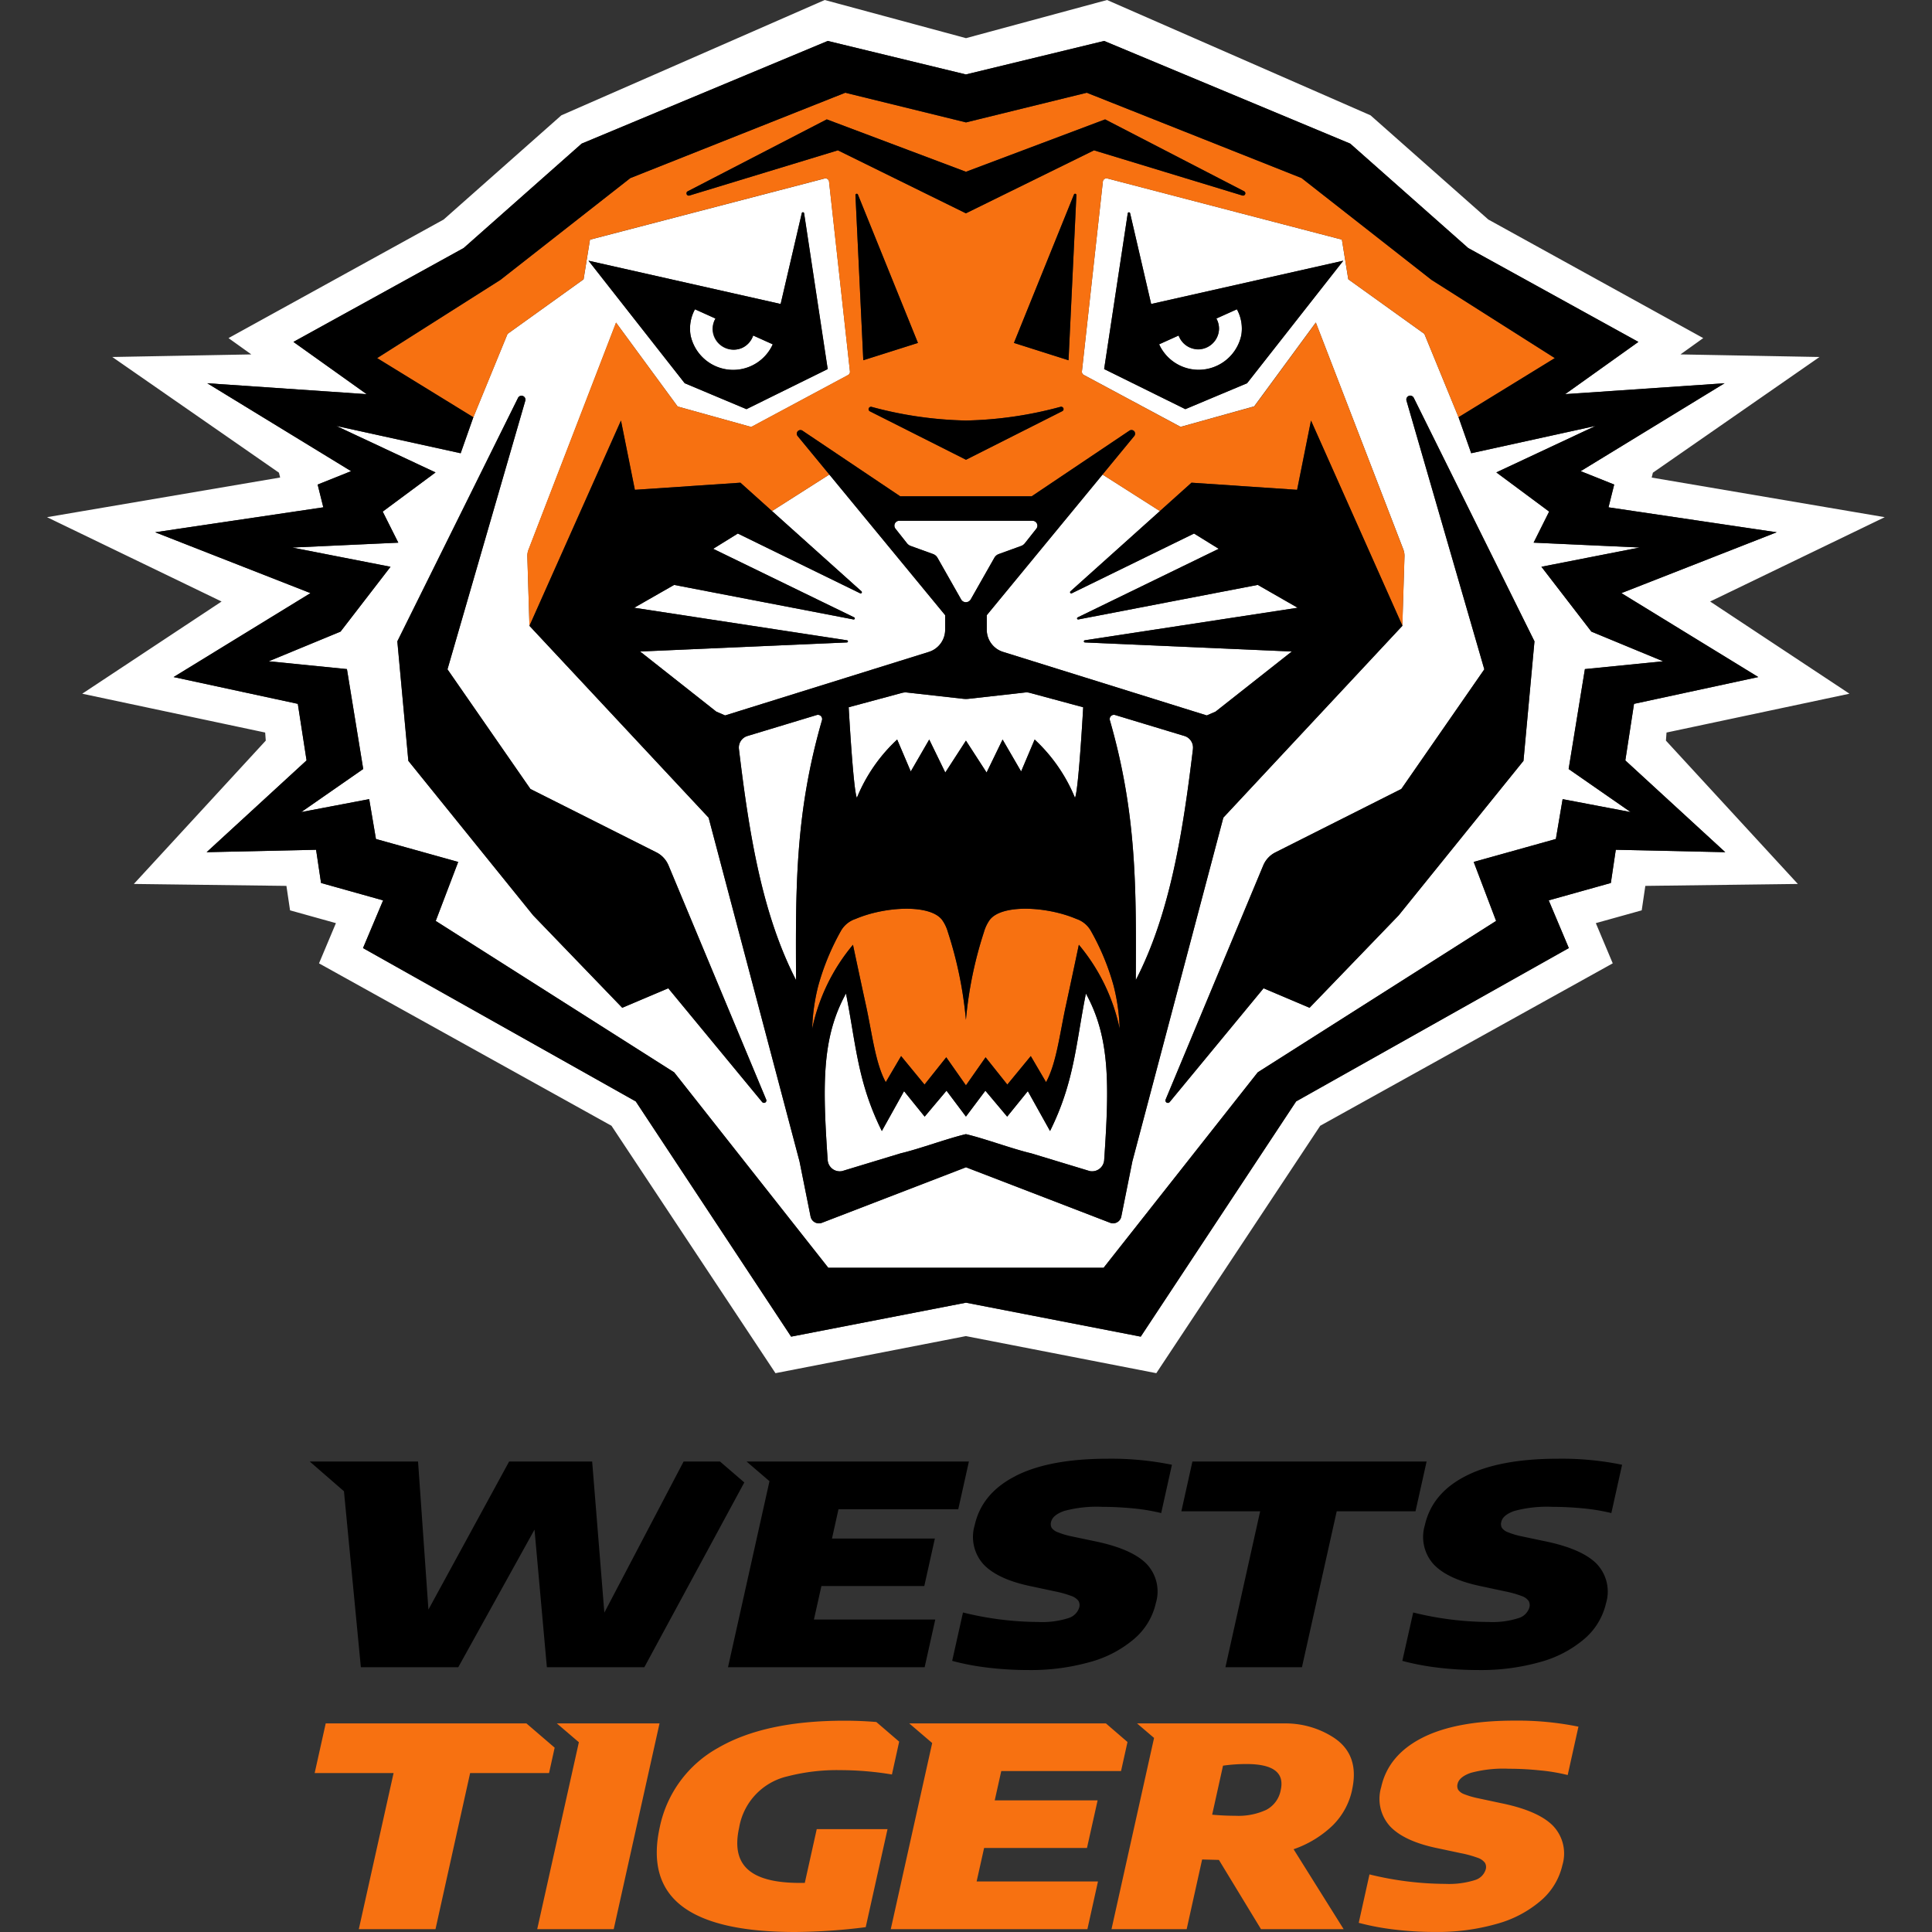
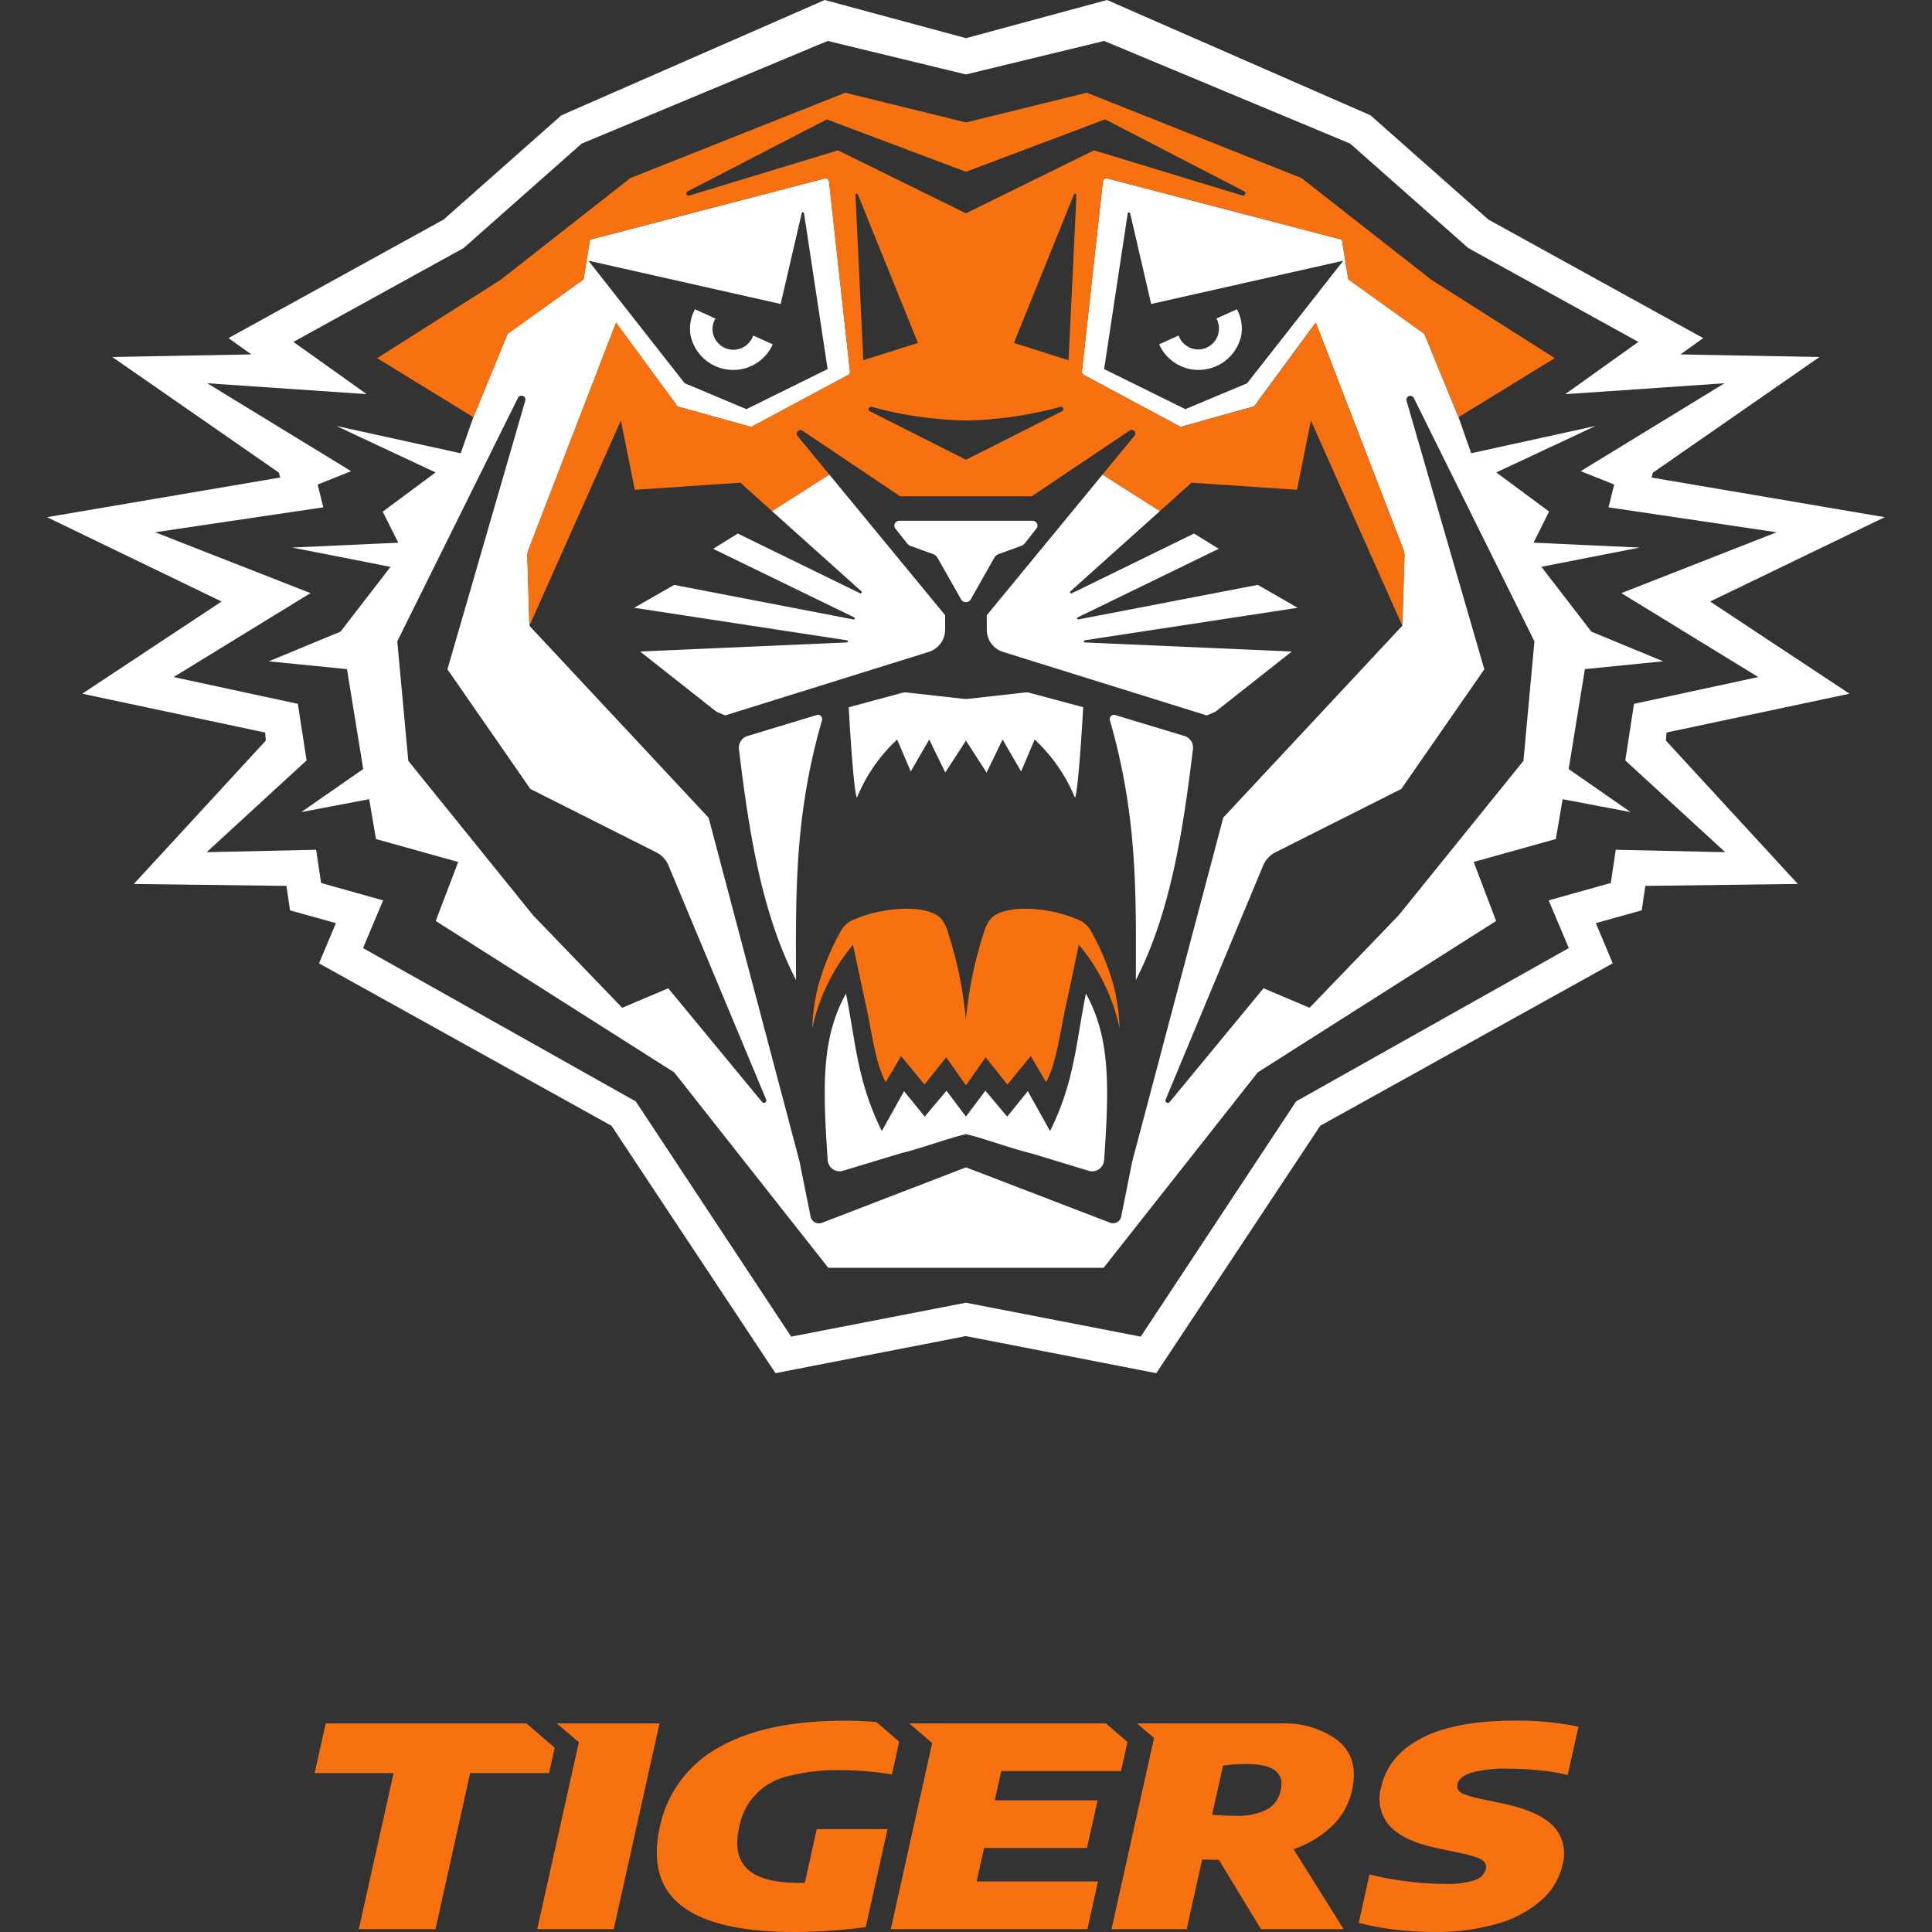
<svg xmlns="http://www.w3.org/2000/svg" clip-rule="evenodd" fill-rule="evenodd" height="316.228" stroke-linejoin="round" stroke-miterlimit="2" viewBox="0 0 100 100" width="316.228">
  <rect x="0" y="0" width="100" height="100" fill="#333333" stroke="none" />
  <g fill-rule="nonzero">
    <path d="m85.491 24.719.062-.253 8.625-5.988-7.197-.134 1.178-.844-11.125-6.138-6.096-5.393-13.638-5.969-7.3 1.975-7.312-1.975-13.632 5.969-6.093 5.394-11.135 6.137 1.181.844-7.196.134 8.625 5.988.062.25-12.066 2.053 9.035 4.365-7.213 4.772 9.469 2.01.031.418-6.828 7.419 7.897.1.188 1.266 2.374.662-.875 2.082 15.138 8.406 8.488 12.806 9.856-1.919 9.856 1.919 8.484-12.806 15.141-8.407-.875-2.081 2.375-.662.187-1.266 7.894-.1-6.828-7.419.031-.418 9.469-2.01-7.212-4.772 9.037-4.365zm5.515 10.325-6.431 1.387-.45 2.928 5.172 4.75-5.666-.125-.256 1.719-3.216.9 1.041 2.469-14.116 7.937-8.04 12.175-9.047-1.756-9.047 1.756-8.041-12.175-14.118-7.937 1.04-2.469-3.212-.9-.257-1.719-5.665.125 5.172-4.75-.453-2.928-6.429-1.387 7.085-4.344-8.041-3.15 8.703-1.291-.293-1.178 1.731-.694-7.444-4.55 8.25.563-3.791-2.703 8.813-4.86 6.106-5.403 12.738-5.315 7.153 1.734 7.153-1.734 12.737 5.315 6.107 5.403 8.809 4.86-3.791 2.706 8.25-.566-7.446 4.55 1.734.694-.294 1.178 8.703 1.291-8.037 3.15zm-6.14-6.703-5.488-.253.803-1.61-2.734-2.025 5.14-2.406-6.437 1.412-.656-1.862-1.769-4.316-3.938-2.825-.331-2.053-12.137-3.166-.047-.006a.19.19 0 0 0 -.188.172l-1.084 9.816a.187.187 0 0 0 .097.187l5.012 2.688 3.807-1.063 3.19-4.34 4.532 11.75a.966.966 0 0 1 .056.375l-.11 3.571-9.268 9.932-4.71 17.793-.572 2.854a.432.432 0 0 1 -.584.318l-7.45-2.862-7.459 2.872a.44.44 0 0 1 -.585-.322l-.572-2.853-4.706-17.794-9.272-9.931-.109-3.569a.906.906 0 0 1 .062-.375l4.529-11.75 3.187 4.341 3.809 1.059 5.013-2.688a.188.188 0 0 0 .097-.187l-1.081-9.819a.19.19 0 0 0 -.187-.172.199.199 0 0 0 -.048.007l-12.14 3.165-.332 2.053-3.937 2.825-1.769 4.313-.656 1.865-6.438-1.415 5.138 2.406-2.735 2.031.807 1.607-5.491.25 5.088 1-2.588 3.353-3.716 1.537 4.05.403.841 5.172-3.206 2.228 3.515-.668.35 2.062 4.257 1.188-1.163 3.053 12.344 7.837 7.975 10.116h14.25l7.978-10.116 12.338-7.837-1.16-3.053 4.253-1.188.35-2.062 3.519.668-3.206-2.228.84-5.172 4.047-.406-3.712-1.534-2.588-3.357 5.085-.993zm-30.516 30.2-1.15-2.063-1.069 1.319-1.128-1.344-1.006 1.341-1.006-1.338-1.128 1.341-1.069-1.319-1.15 2.063c-1.263-2.535-1.338-4.5-1.856-7.116-1.25 2.269-1.219 4.669-.947 8.625a.62.62 0 0 0 .75.562l3.031-.918c.966-.225 2.412-.766 3.375-.991.962.225 2.406.766 3.372.991l3.031.922a.628.628 0 0 0 .75-.563c.272-3.959.303-6.359-.944-8.628-.522 2.612-.593 4.581-1.856 7.116zm24.503-19.16-6.462 8-4.61 4.781-2.381-1.009-4.859 5.888a.14.14 0 0 1 -.075.043.124.124 0 0 1 -.138-.084.134.134 0 0 1 .003-.084l5.053-12.125c.125-.292.349-.531.632-.675l6.515-3.279 4.297-6.193-4.031-13.916-.003-.037c0-.112.091-.204.203-.204.072 0 .138.039.175.1l6.25 12.61zm-39.406 17.66-4.859-5.888-2.382 1.01-4.609-4.782-6.463-8-.571-6.187 6.25-12.607a.201.201 0 0 1 .181-.109c.109 0 .203.091.203.203l-.006.047-4.032 13.916 4.294 6.193 6.519 3.282c.281.14.506.381.628.675l5.056 12.119a.125.125 0 0 1 -.05.156.126.126 0 0 1 -.156-.028zm2.828-20.032-3.587 1.088a.626.626 0 0 0 -.441.672c.525 4.375 1.194 8.54 2.956 11.959-.019-4.662-.062-8.578 1.344-13.447a.225.225 0 0 0 -.056-.218.22.22 0 0 0 -.216-.054zm19.031 1.085-3.587-1.085a.216.216 0 0 0 -.272.157.224.224 0 0 0 0 .115c1.406 4.869 1.362 8.782 1.344 13.447 1.762-3.419 2.428-7.584 2.956-11.959a.627.627 0 0 0 -.441-.675zm-14.868.187.703 1.65.956-1.653.831 1.706 1.069-1.65 1.069 1.654.828-1.71.959 1.653.7-1.653a8.534 8.534 0 0 1 2.088 3.016c.187-.372.425-4.688.425-4.688l-2.775-.747a.648.648 0 0 0 -.244-.015l-2.9.325a1.28 1.28 0 0 1 -.303 0l-2.9-.325a.698.698 0 0 0 -.241.015l-2.775.75s.238 4.313.425 4.685a8.487 8.487 0 0 1 2.085-3.016zm-1.919-7.572-6.331-3.093-1.275.79 7.3 3.55a.064.064 0 0 1 .031.069.07.07 0 0 1 -.028.031c-.013.007-.027.009-.041.007l-9.281-1.788-2.069 1.184 11.016 1.682c.012 0 .025.009.034.018a.057.057 0 0 1 -.003.079.058.058 0 0 1 -.038.015l-10.703.469 3.941 3.109.459.2 10.544-3.29c.5-.157.844-.622.844-1.144v-.756l-5.994-7.279-2.969 1.891 4.632 4.156a.079.079 0 0 1 .018.038c0 .012 0 .028-.009.04a.062.062 0 0 1 -.078.022zm6.556 1.888c0 .525.344.99.844 1.147l10.544 3.287.456-.197 3.944-3.112-10.707-.469a.056.056 0 0 1 -.056-.056c0-.031.025-.053.053-.056l11.013-1.682-2.063-1.187-9.287 1.79c-.013 0-.028 0-.038-.006-.019-.009-.028-.028-.028-.05s.013-.04.031-.05l7.3-3.55-1.278-.79-6.328 3.093a.062.062 0 0 1 -.078-.022c-.019-.025-.013-.059.009-.081l4.632-4.153-2.969-1.891-5.994 7.282zm-1.078-1.431c.103.002.2-.054.25-.144l1.219-2.153a.43.43 0 0 1 .234-.194l1.147-.416a.423.423 0 0 0 .194-.134l.6-.759a.251.251 0 0 0 -.193-.41h-6.905a.25.25 0 0 0 -.193.41l.6.759c.05.062.119.109.194.137l1.15.416a.44.44 0 0 1 .231.194l1.222 2.153c.05.091.146.146.25.144zm14.556-11.329-3.2 1.341-4.203-2.075 1.219-8.05c.003-.034.028-.059.062-.059.016 0 .028.006.041.015a.066.066 0 0 1 .025.038l1.087 4.687 9.944-2.24-4.978 6.343zm-24.147-4.103 1.088-4.687c.003-.035.028-.06.062-.06.035 0 .063.029.063.063l1.219 8.053-4.204 2.075-3.196-1.344-4.979-6.34zm-2.053 3.378a2.234 2.234 0 0 0 1.644-1.29l-1.013-.456a1.083 1.083 0 0 1 -1.025.737 1.086 1.086 0 0 1 -1.081-1.062c0-.194.053-.385.153-.554l-1.059-.478a2.083 2.083 0 0 0 -.228 1.353 2.255 2.255 0 0 0 2.609 1.75zm23.288 0a2.262 2.262 0 0 0 2.606-1.75c.081-.462 0-.937-.225-1.353l-1.063.478c.089.16.135.34.135.522 0 .59-.483 1.075-1.072 1.078a1.08 1.08 0 0 1 -1.016-.721l-1.009.456c.3.675.917 1.159 1.644 1.29z" fill="#fff" />
    <path d="m42.275 94.672-.619 2.787h-.262c-1.281 0-2.175-.234-2.688-.7-.515-.465-.665-1.181-.45-2.15a3.286 3.286 0 0 1 2.513-2.668 10.236 10.236 0 0 1 2.74-.319c.891.003 1.782.078 2.657.225l.375-1.7-1.182-1.016a19.386 19.386 0 0 0 -1.653-.068c-2.743 0-4.922.468-6.537 1.406a6.097 6.097 0 0 0 -3.016 4.09c-.406 1.822-.031 3.188 1.128 4.088 1.16.9 3.116 1.353 5.875 1.353a30.359 30.359 0 0 0 3.653-.25l1.129-5.075h-3.663zm33.85-2.909a6.46 6.46 0 0 1 1.972-.213c.55 0 1.094.031 1.641.088.474.043.943.125 1.406.237l.556-2.503c-1.09-.221-2.2-.326-3.313-.313-2.028 0-3.624.3-4.787.897-1.162.597-1.866 1.447-2.109 2.544a2.115 2.115 0 0 0 .468 2.041c.5.522 1.335.9 2.503 1.134l1.147.244c.297.056.588.137.875.24a.779.779 0 0 1 .375.257c.06.102.075.223.044.337a.826.826 0 0 1 -.562.56c-.5.156-1.025.221-1.55.196a16.652 16.652 0 0 1 -3.907-.49l-.556 2.506c.6.159 1.216.275 1.834.347.697.084 1.4.128 2.104.125a11.123 11.123 0 0 0 3.209-.419 5.867 5.867 0 0 0 2.281-1.203 3.413 3.413 0 0 0 1.113-1.837 2.076 2.076 0 0 0 -.5-2.05c-.519-.519-1.425-.907-2.719-1.166l-1.156-.247a4.282 4.282 0 0 1 -.71-.209.646.646 0 0 1 -.309-.228.412.412 0 0 1 -.031-.304c.053-.237.281-.431.681-.571zm-6.141.887a3.662 3.662 0 0 1 -1.018 1.847 5.507 5.507 0 0 1 -2.01 1.219l2.591 4.137h-4.278l-2.178-3.584-.869-.022-.8 3.606h-3.891l2.203-9.897-.881-.753h7.681c.882 0 1.747.25 2.488.728.912.594 1.231 1.5.959 2.719zm-35.847-3.447-2.371 10.65h-3.96l2.156-9.675-1.14-.975zm-5.428 1.256-1.462-1.256h-10.388l-.572 2.569h4.085l-1.8 8.081h3.969l1.793-8.081h4.085zm22.228 5.191h5.325l.55-2.462h-5.325l.338-1.519h6.2l.334-1.503-1.118-.963h-10.179l1.188 1.016-2.144 9.634h10.178l.547-2.469h-6.281zm13.579-4.344c-.407 0-.813.028-1.213.085l-.562 2.537c.406.038.806.056 1.196.056a3.433 3.433 0 0 0 1.61-.309 1.45 1.45 0 0 0 .744-1.025c.2-.897-.391-1.344-1.775-1.344zm-8.057-43.134a1.35 1.35 0 0 0 -.753-.609c-1.531-.654-3.872-.772-4.484.062a2.053 2.053 0 0 0 -.291.619 20.69 20.69 0 0 0 -.937 4.544 20.485 20.485 0 0 0 -.932-4.544 2.11 2.11 0 0 0 -.293-.622c-.61-.831-2.95-.713-4.482-.059a1.351 1.351 0 0 0 -.756.609c-.507.9-.902 1.858-1.178 2.853a10.004 10.004 0 0 0 -.312 2.222 9.935 9.935 0 0 1 2.109-4.344s.434 2.05.672 3.131c.319 1.463.487 3.004 1.025 3.979l.794-1.35 1.212 1.475 1.125-1.413 1.019 1.453 1.019-1.453 1.125 1.413 1.212-1.475.791 1.35c.537-.975.709-2.516 1.031-3.979.234-1.081.666-3.134.666-3.134a9.934 9.934 0 0 1 2.112 4.347 10.314 10.314 0 0 0 -.312-2.225 12.53 12.53 0 0 0 -1.182-2.85zm-26.253-33.716.331-2.053 12.138-3.165a.155.155 0 0 1 .048-.007c.096 0 .178.076.186.172l1.082 9.819a.188.188 0 0 1 -.097.187l-5.013 2.688-3.809-1.059-3.188-4.344-4.531 11.75a.904.904 0 0 0 -.059.375l.109 3.572 4.734-10.625.719 3.587 5.466-.369 1.634 1.469 2.969-1.89-1.641-1.991a.188.188 0 0 1 .007-.25.19.19 0 0 1 .246-.028l5.054 3.394h6.812l5.053-3.394a.195.195 0 0 1 .116-.041.188.188 0 0 1 .134.319l-1.64 1.991 2.968 1.89 1.638-1.469 5.462.369.719-3.584 4.734 10.625.11-3.572a.888.888 0 0 0 -.06-.375l-4.528-11.75-3.187 4.341-3.813 1.059-5.009-2.688a.186.186 0 0 1 -.1-.187l1.084-9.819a.189.189 0 0 1 .157-.169.228.228 0 0 1 .078.004l12.137 3.165.332 2.053 3.937 2.825 1.766 4.313 4.984-3.056-6.381-4.05-6.728-5.272-11.116-4.416-6.25 1.538-6.25-1.538-11.122 4.416-6.725 5.272-6.381 4.05 4.981 3.059 1.769-4.316zm24.772 6.828-4.978 2.513-4.984-2.513a.125.125 0 0 1 -.057-.103c0-.068.057-.125.125-.125h.019c1.594.438 3.241.675 4.897.71 1.655-.034 3.3-.273 4.897-.71h.015c.069 0 .125.057.125.125a.121.121 0 0 1 -.056.103zm.328-2.637-2.825-.897 3.103-7.678c.013-.031.047-.05.078-.041a.064.064 0 0 1 .054.069l-.407 8.547zm-10.622-.003-.406-8.544a.058.058 0 0 1 .016-.05.07.07 0 0 1 .047-.022c.015 0 .031.003.043.013.01.009.019.018.022.031l3.106 7.678zm-9.084-8.744 7.194-3.719 7.203 2.71 7.203-2.713 7.194 3.722c.04.02.065.061.065.106a.12.12 0 0 1 -.156.113l-7.678-2.338-6.628 3.26-6.628-3.26-7.678 2.338a.127.127 0 0 1 -.047.009.119.119 0 0 1 -.047-.228z" fill="#f77111" />
-     <path d="m78.384 78.206a6.493 6.493 0 0 1 1.975-.212c.547 0 1.094.031 1.638.084.475.047.944.125 1.406.238l.556-2.5a15.473 15.473 0 0 0 -3.312-.313c-2.025 0-3.625.3-4.784.897-1.163.594-1.866 1.444-2.113 2.544a2.11 2.11 0 0 0 .469 2.04c.5.519 1.334.897 2.506 1.132l1.144.246c.297.057.59.135.875.241a.766.766 0 0 1 .375.256.444.444 0 0 1 .044.338.833.833 0 0 1 -.563.556c-.5.159-1.025.225-1.547.2a16.437 16.437 0 0 1 -3.906-.491l-.563 2.504c.607.162 1.219.278 1.838.35.697.084 1.4.125 2.103.125a11.299 11.299 0 0 0 3.209-.419 5.904 5.904 0 0 0 2.285-1.203 3.442 3.442 0 0 0 1.109-1.838 2.078 2.078 0 0 0 -.5-2.053c-.519-.516-1.425-.906-2.719-1.166l-1.153-.243a4.021 4.021 0 0 1 -.712-.213.66.66 0 0 1 -.306-.225.405.405 0 0 1 -.032-.303c.05-.241.278-.431.678-.572zm-25.821-1.806c-1.166.594-1.869 1.444-2.113 2.544a2.113 2.113 0 0 0 .469 2.04c.5.519 1.331.897 2.503 1.132l1.147.246c.297.057.587.135.872.241a.788.788 0 0 1 .378.256.444.444 0 0 1 .044.338.833.833 0 0 1 -.563.556 4.42 4.42 0 0 1 -1.55.2 16.437 16.437 0 0 1 -3.906-.491l-.56 2.504c.604.162 1.219.278 1.835.35.7.084 1.4.125 2.103.125a11.293 11.293 0 0 0 3.212-.419 5.892 5.892 0 0 0 2.282-1.203 3.416 3.416 0 0 0 1.109-1.838 2.072 2.072 0 0 0 -.497-2.053c-.519-.516-1.425-.906-2.719-1.166l-1.156-.243a4.19 4.19 0 0 1 -.709-.213.67.67 0 0 1 -.31-.225.41.41 0 0 1 -.031-.303c.053-.241.281-.431.681-.572a6.432 6.432 0 0 1 1.972-.212c.547 0 1.094.031 1.641.084.472.047.944.125 1.406.238l.556-2.5a15.74 15.74 0 0 0 -3.312-.313c-2.028 0-3.625.3-4.788.897zm21.278-.753h-12.122l-.572 2.578h4.078l-1.797 8.072h3.96l1.8-8.072h4.078zm-31.325 6.447h5.325l.547-2.46h-5.325l.337-1.518h6.2l.55-2.469h-11.509l1.187 1.019-2.147 9.631h10.178l.55-2.469h-6.281zm-5.25-6.447h-1.882l-4.103 7.822-.631-7.822h-4.297l-4.178 7.665-.537-7.665h-5.607l1.772 1.54.875 9.11h5.041l3.947-7.125.64 7.125h5.044l5.175-9.566zm45.99-49.388.294-1.178-1.734-.694 7.447-4.55-8.25.563 3.79-2.703-8.812-4.86-6.103-5.403-12.738-5.315-7.156 1.734-7.15-1.734-12.738 5.315-6.106 5.403-8.812 4.86 3.79 2.706-8.25-.566 7.444 4.55-1.731.694.293 1.178-8.703 1.291 8.038 3.15-7.085 4.344 6.429 1.387.453 2.928-5.172 4.75 5.665-.125.257 1.719 3.212.9-1.04 2.469 14.118 7.937 8.041 12.175 9.053-1.759 9.044 1.759 8.044-12.175 14.115-7.937-1.04-2.469 3.215-.9.256-1.719 5.666.125-5.172-4.75.45-2.928 6.431-1.387-7.084-4.344 8.038-3.15zm-.887 6.432 3.712 1.537-4.047.403-.843 5.172 3.209 2.228-3.519-.669-.35 2.063-4.253 1.187 1.16 3.054-12.338 7.837-7.978 10.116h-14.25l-7.978-10.116-12.341-7.837 1.163-3.054-4.257-1.187-.35-2.063-3.515.669 3.206-2.228-.844-5.172-4.047-.406 3.719-1.534 2.585-3.357-5.088-.993 5.491-.254-.807-1.609 2.735-2.025-5.138-2.406 6.438 1.412.656-1.862-4.981-3.063 6.381-4.047 6.725-5.268 11.125-4.419 6.25 1.534 6.25-1.534 11.119 4.416 6.728 5.271 6.381 4.047-4.984 3.063.656 1.862 6.438-1.415-5.135 2.406 2.731 2.031-.803 1.606 5.488.25-5.085.997zm-15.235-7.338-5.462-.369-6.266 5.625a.062.062 0 0 0 -.018.044c0 .027.017.051.043.059.016.004.032.004.044-.003l6.328-3.093 1.278.79-7.3 3.55c-.025.013-.04.041-.031.069a.07.07 0 0 0 .028.031.05.05 0 0 0 .038.006l9.284-1.787 2.066 1.181-11.013 1.685c-.015 0-.028.009-.037.018a.061.061 0 0 0 -.013.041c0 .016.006.028.019.037.01.01.023.016.037.016l10.704.469-3.944 3.109-.456.2-10.544-3.29a1.2 1.2 0 0 1 -.844-1.144v-.756l7.631-9.269a.194.194 0 0 0 -.006-.25.19.19 0 0 0 -.244-.031l-5.056 3.396h-6.806l-5.053-3.393a.187.187 0 0 0 -.297.152v.001c0 .047.015.09.044.125l7.634 9.269v.756c0 .525-.344.99-.844 1.147l-10.547 3.287-.456-.197-3.944-3.112 10.703-.469a.055.055 0 0 0 .038-.016.056.056 0 0 0 .003-.078.075.075 0 0 0 -.034-.018l-11.016-1.685 2.066-1.181 9.284 1.787a.056.056 0 0 0 .066-.037.049.049 0 0 0 0-.041.057.057 0 0 0 -.032-.031l-7.293-3.547 1.275-.79 6.331 3.093.028.007a.064.064 0 0 0 .063-.063.07.07 0 0 0 -.022-.047l-6.266-5.622-5.462.369-.719-3.584-4.738 10.625 9.272 9.928 4.706 17.794.572 2.853a.439.439 0 0 0 .585.322l7.459-2.875 7.456 2.875a.47.47 0 0 0 .16.031.44.44 0 0 0 .425-.353l.572-2.853 4.709-17.794 9.269-9.931-4.732-10.625-.718 3.587h-.007zm-9.981 34.697a.627.627 0 0 1 -.753.562l-3.031-.918c-.963-.225-2.41-.766-3.375-.991-.96.225-2.406.766-3.369.991l-3.031.922a.63.63 0 0 1 -.753-.563c-.272-3.959-.3-6.359.947-8.628.518 2.612.593 4.581 1.856 7.116l1.15-2.063 1.065 1.319 1.132-1.344 1.006 1.341 1.006-1.338 1.128 1.341 1.069-1.319 1.15 2.063c1.259-2.535 1.334-4.5 1.856-7.116 1.247 2.269 1.219 4.669.947 8.625zm15.644-39.322 4.031 13.916-4.294 6.193-6.515 3.282a1.31 1.31 0 0 0 -.631.675l-5.054 12.118a.127.127 0 0 0 -.003.088.124.124 0 0 0 .138.084.14.14 0 0 0 .075-.043l4.859-5.888 2.381 1.009 4.61-4.781 6.462-8 .569-6.187-6.25-12.607a.207.207 0 0 0 -.181-.112.2.2 0 0 0 -.181.109.206.206 0 0 0 -.016.144zm-38.194 24.066a1.323 1.323 0 0 0 -.628-.678l-6.519-3.279-4.293-6.193 4.031-13.916.003-.037a.205.205 0 0 0 -.203-.204.204.204 0 0 0 -.175.1l-6.25 12.61.569 6.184 6.462 8 4.609 4.781 2.382-1.009 4.859 5.888a.124.124 0 0 0 .094.043.125.125 0 0 0 .119-.084.127.127 0 0 0 -.004-.084l-5.056-12.125zm21.238 4.106s-.432 2.053-.669 3.134c-.319 1.463-.491 3.003-1.028 3.978l-.791-1.35-1.215 1.475-1.125-1.412-1.016 1.453-1.019-1.453-1.125 1.412-1.212-1.475-.794 1.35c-.538-.975-.706-2.515-1.025-3.978-.238-1.081-.672-3.134-.672-3.134a9.962 9.962 0 0 0 -2.112 4.344c.025-.75.128-1.494.315-2.219.275-.997.672-1.953 1.178-2.85.168-.29.438-.509.757-.613 1.531-.653 3.871-.771 4.481.063.134.187.231.397.294.619.481 1.475.793 3 .934 4.543a20.51 20.51 0 0 1 .931-4.543c.063-.222.162-.432.294-.622.612-.831 2.953-.713 4.484-.063.318.106.587.325.753.616.51.897.907 1.856 1.182 2.85.187.725.29 1.469.312 2.219a9.973 9.973 0 0 0 -2.112-4.344zm5.906-10.131c-.528 4.375-1.194 8.54-2.959 11.959.021-4.662.062-8.578-1.341-13.447a.213.213 0 0 1 .056-.219.223.223 0 0 1 .216-.053l3.587 1.085c.29.088.475.375.438.675zm-20.544 11.959c-1.762-3.419-2.431-7.584-2.956-11.959a.626.626 0 0 1 .437-.675l3.591-1.085a.196.196 0 0 1 .059-.009.22.22 0 0 1 .21.281c-1.406 4.869-1.36 8.781-1.341 13.447zm5.5-14.866a.631.631 0 0 1 .241-.018l2.9.325c.101.012.204.012.306 0l2.897-.325a.648.648 0 0 1 .244.015l2.775.75s-.238 4.313-.425 4.685a8.5 8.5 0 0 0 -2.088-3.016l-.7 1.653-.959-1.653-.828 1.706-1.069-1.65-1.069 1.653-.831-1.709-.956 1.653-.703-1.653a8.475 8.475 0 0 0 -2.085 3.016c-.187-.372-.425-4.688-.425-4.688l2.775-.747zm1.822-6.993a.44.44 0 0 0 -.231-.194l-1.15-.416a.418.418 0 0 1 -.194-.134l-.6-.759a.259.259 0 0 1 -.031-.266.245.245 0 0 1 .231-.144h6.894a.254.254 0 0 1 .197.41l-.6.759a.445.445 0 0 1 -.194.137l-1.147.416a.433.433 0 0 0 -.231.194l-1.225 2.153a.29.29 0 0 1 -.25.147.285.285 0 0 1 -.247-.147zm6.369-7.813a20.122 20.122 0 0 1 -4.897.71 20.122 20.122 0 0 1 -4.897-.71h-.019a.126.126 0 0 0 -.125.125.125.125 0 0 0 .057.103l4.987 2.513 4.981-2.513a.123.123 0 0 0 .063-.062.126.126 0 0 0 -.144-.169zm-16.256.122 4.206-2.075-1.219-8.053a.063.063 0 0 0 -.062-.063c-.035 0-.06.025-.063.06l-1.094 4.687-9.943-2.24 4.978 6.343zm19.859-10.131c-.003-.035-.028-.06-.063-.06a.063.063 0 0 0 -.062.063l-1.222 8.053 4.203 2.075 3.197-1.344 4.978-6.34-9.944 2.24zm-22.525 4.962 1.062.478a1.088 1.088 0 0 0 -.136.526 1.09 1.09 0 0 0 1.499 1.003c.279-.124.492-.36.587-.65l1.013.456a2.254 2.254 0 0 1 -2.05 1.321 2.255 2.255 0 0 1 -2.2-1.781 2.08 2.08 0 0 1 .225-1.353zm25.034 1.357a1.08 1.08 0 0 0 1.013.708c.585 0 1.069-.477 1.078-1.062 0-.183-.047-.364-.138-.525l1.063-.478c.226.413.305.89.225 1.353a2.26 2.26 0 0 1 -2.202 1.775 2.256 2.256 0 0 1 -2.048-1.315zm-5.343-7.335a.073.073 0 0 0 -.044.003.068.068 0 0 0 -.031.038l-3.107 7.678 2.825.897.407-8.547a.064.064 0 0 0 -.054-.069zm-11.257.041a.063.063 0 0 0 -.065-.041.063.063 0 0 0 -.063.063l.406 8.553 2.829-.897zm-8.718.047 7.681-2.338 6.625 3.26 6.631-3.26 7.678 2.338a.232.232 0 0 0 .038.006.12.12 0 0 0 .118-.119.097.097 0 0 0 -.009-.044.113.113 0 0 0 -.056-.062l-7.194-3.719-7.203 2.71-7.203-2.713-7.194 3.722a.11.11 0 0 0 -.056.062.133.133 0 0 0 0 .088.116.116 0 0 0 .144.069z" />
  </g>
</svg>